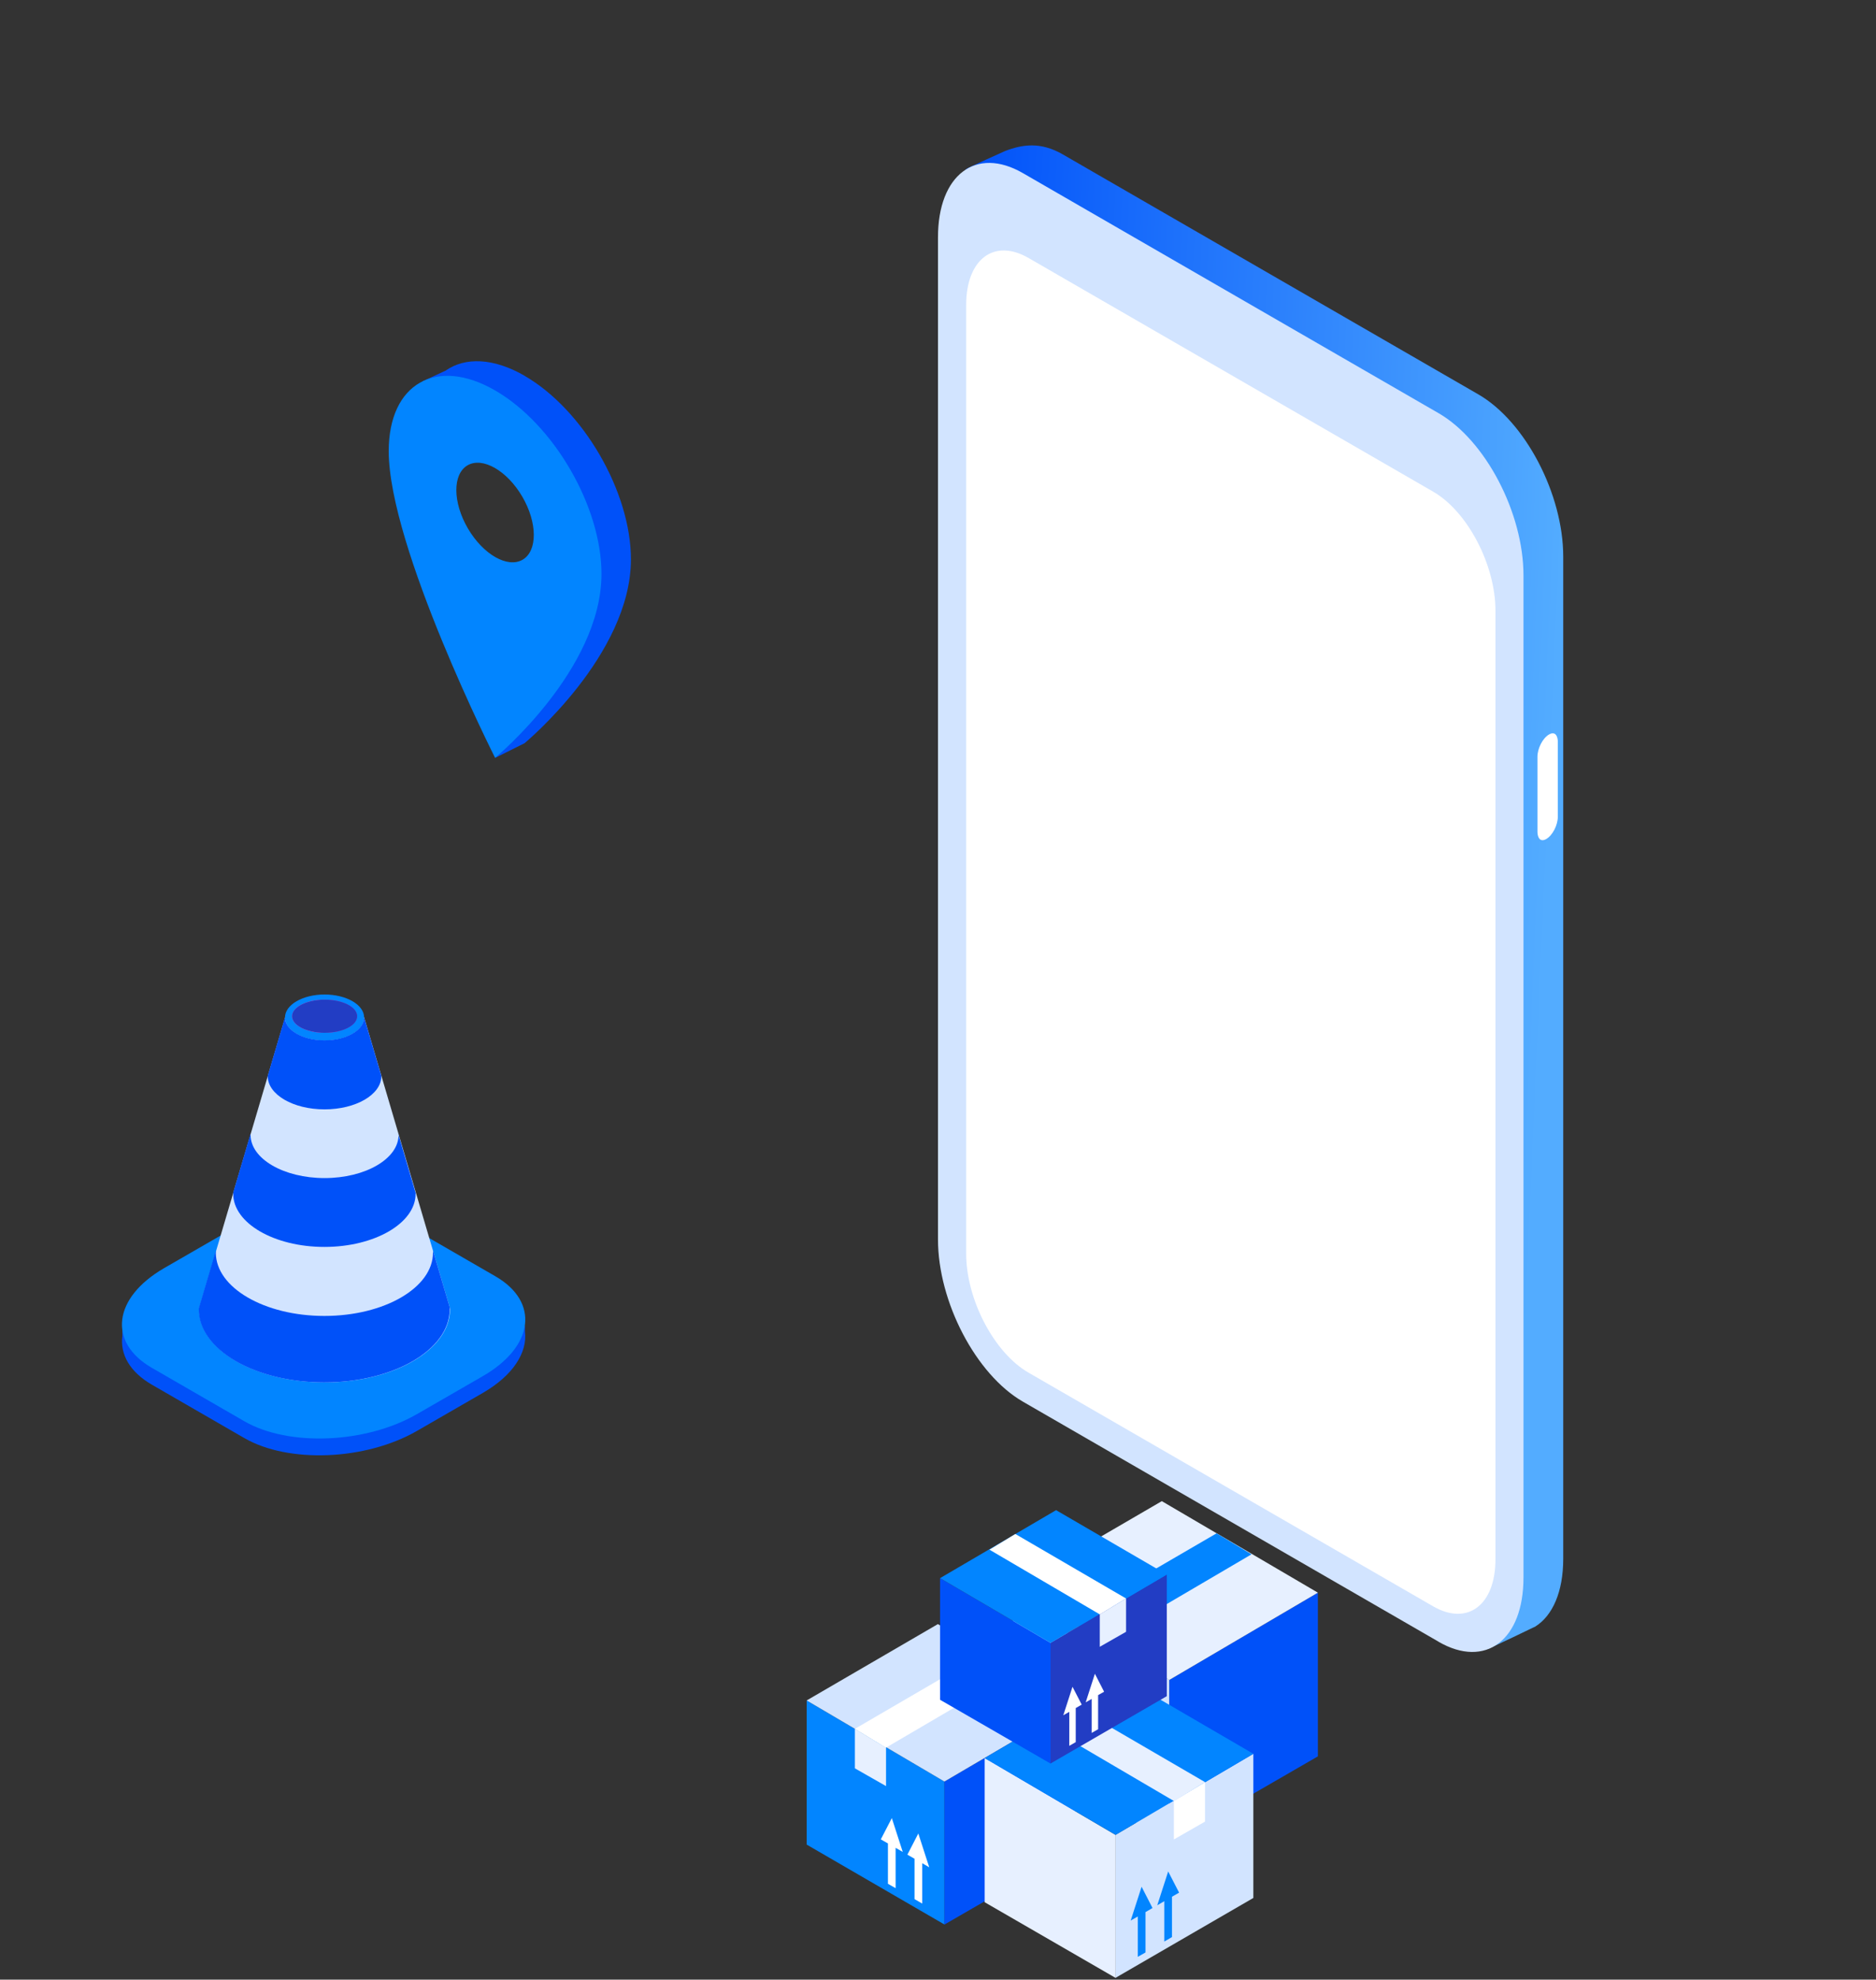
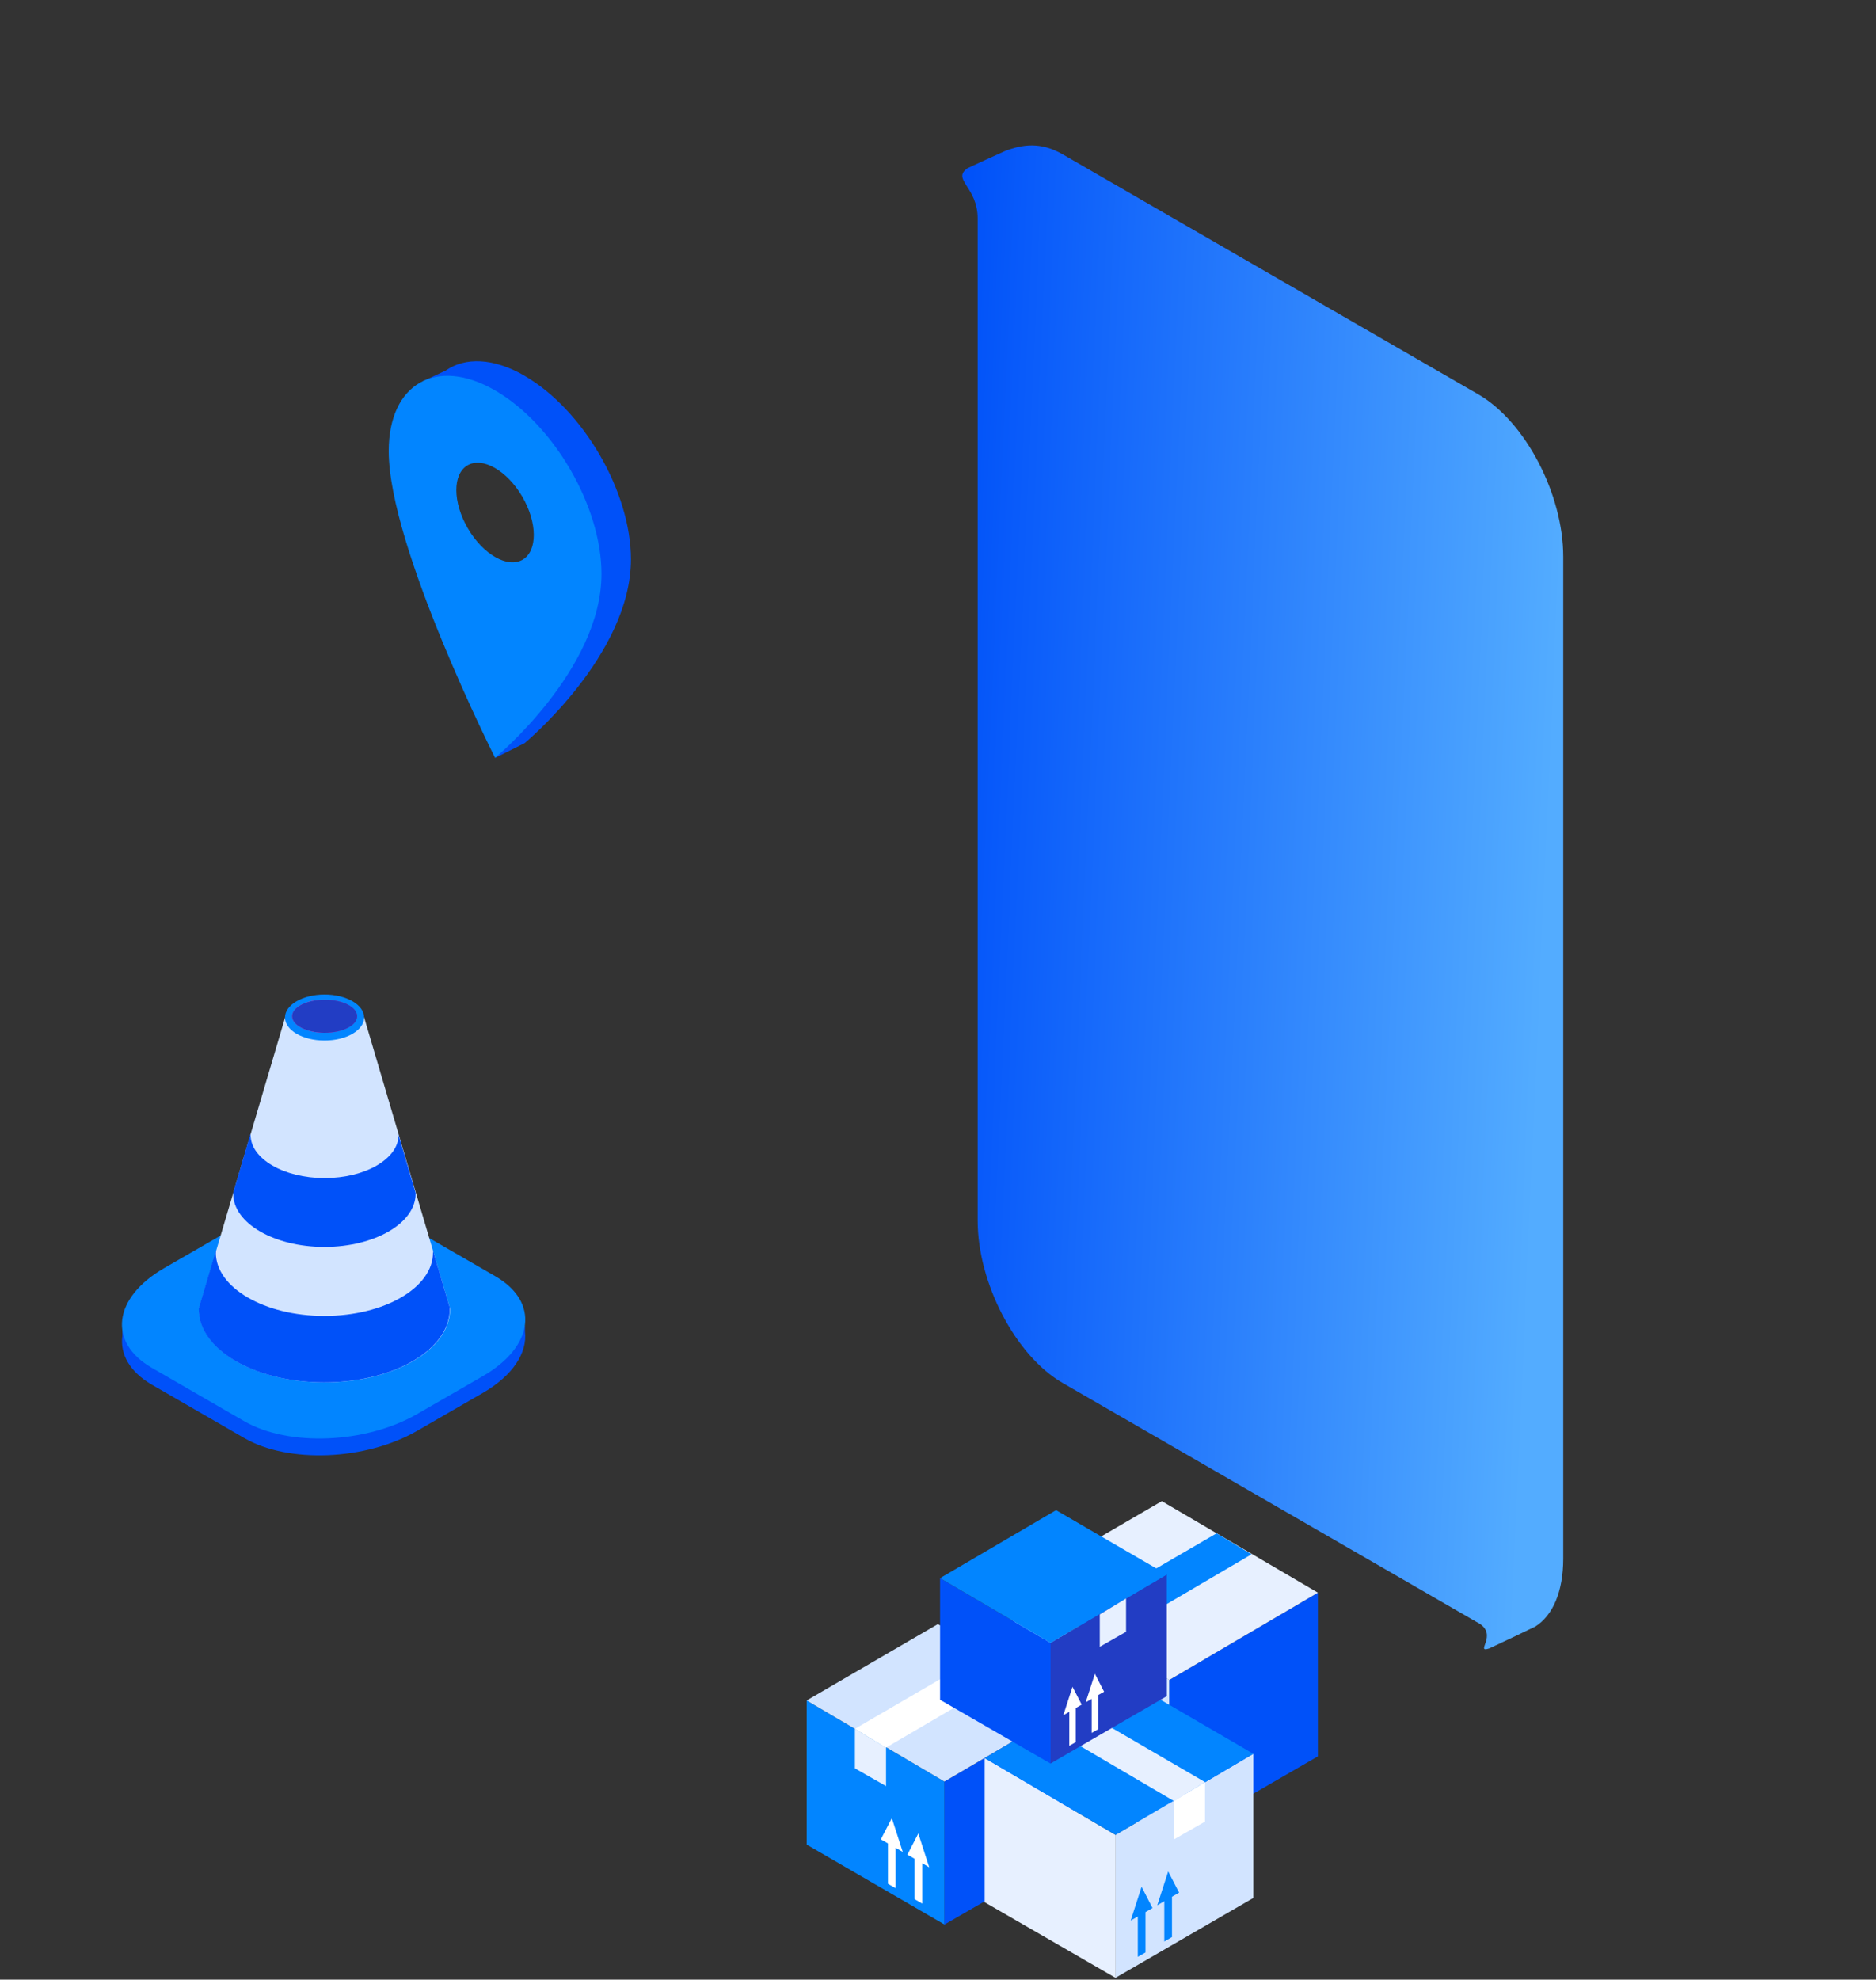
<svg xmlns="http://www.w3.org/2000/svg" width="400" height="422" viewBox="0 0 400 422" fill="none">
  <rect x="0" y="0" width="400" height="422" fill="#333333" stroke="none" />
  <path d="M315.199 345.974L226.557 294.794C216.557 289.025 208.457 273.532 208.457 260.203V46.582C208.457 39.8 202.882 38.302 206.266 35.875C206.391 35.778 214.172 32.241 214.324 32.185C217.958 30.799 221.842 30.174 226.571 32.893L315.212 84.072C325.212 89.842 333.312 105.334 333.312 118.663V332.284C333.312 339.372 331.024 344.42 327.376 346.723C327.154 346.861 317.778 351.313 317.543 351.397C314.311 352.478 319.581 348.484 315.212 345.96L315.199 345.974Z" fill="url(#paint0_linear_1903_179520)" />
-   <path d="M306.737 349.968L218.096 298.789C208.096 293.019 199.996 277.527 199.996 264.198V50.591C199.996 37.262 208.096 31.131 218.096 36.901L306.737 88.08C316.737 93.85 324.837 109.343 324.837 122.671V336.293C324.837 349.621 316.737 355.752 306.737 349.982V349.968Z" fill="#D2E4FF" />
-   <path d="M206.005 267.221V65.029C206.005 55.251 211.955 50.757 219.292 54.987L305.575 104.807C312.913 109.038 318.863 120.411 318.863 130.189V332.381C318.863 342.159 312.913 346.653 305.575 342.423L219.292 292.603C211.955 288.373 206.005 277 206.005 267.221Z" fill="white" />
-   <path d="M328.884 179.107C328.094 179.107 327.816 178.122 327.816 177.276V161.34C327.816 159.523 328.94 157.346 330.285 156.569C330.576 156.402 330.84 156.319 331.09 156.319C331.88 156.319 332.158 157.304 332.158 158.15V174.086C332.158 175.903 331.034 178.081 329.689 178.857C329.398 179.024 329.134 179.107 328.884 179.107Z" fill="white" />
  <path d="M111.93 283.814V282.648H26.089V284.774C25.574 288.65 27.632 292.422 32.365 295.166L52.084 306.552C61.516 312.005 77.977 311.319 88.883 305.043L102.979 296.915C109.426 293.177 112.478 288.307 111.93 283.848V283.814Z" fill="#0051F9" />
  <path d="M52.093 302.968L32.373 291.582C22.942 286.129 24.108 276.629 35.014 270.319L49.109 262.191C60.015 255.915 76.476 255.229 85.907 260.682L105.627 272.068C115.058 277.521 113.892 287.021 102.987 293.331L88.891 301.459C77.985 307.735 61.524 308.421 52.093 302.968Z" fill="#0285FF" />
  <path d="M77.639 216.87H60.8L42.452 278.91C42.452 278.91 42.452 279.047 42.452 279.116C42.452 287.724 54.421 294.686 69.202 294.686C83.984 294.686 95.953 287.724 95.953 279.116C95.953 279.047 95.953 278.979 95.953 278.91L77.639 216.87Z" fill="#D2E4FF" />
  <path d="M77.637 216.904C77.637 219.614 73.864 221.808 69.2 221.808C64.536 221.808 60.764 219.614 60.764 216.904C60.764 214.195 64.536 212 69.2 212C73.864 212 77.637 214.195 77.637 216.904Z" fill="#0285FF" />
  <path d="M95.953 278.91L92.318 266.598C92.318 266.598 92.318 266.907 92.318 267.044C92.318 274.486 81.96 280.522 69.168 280.522C56.376 280.522 46.019 274.486 46.019 267.044C46.019 266.907 46.019 266.735 46.019 266.598L42.384 278.91C42.384 278.91 42.384 279.047 42.384 279.116C42.384 287.724 54.353 294.686 69.134 294.686C83.915 294.686 95.884 287.724 95.884 279.116C95.884 279.047 95.884 278.979 95.884 278.91H95.953Z" fill="#0051F9" />
  <path d="M84.98 241.7C84.98 241.7 84.98 241.871 84.98 241.94C84.98 247.015 77.915 251.131 69.204 251.131C60.493 251.131 53.428 247.015 53.428 241.94C53.428 241.837 53.428 241.734 53.428 241.665L49.725 254.217C49.725 254.217 49.725 254.423 49.725 254.492C49.725 260.734 58.436 265.809 69.17 265.809C79.904 265.809 88.615 260.734 88.615 254.492C88.615 254.458 88.615 254.355 88.615 254.286L84.912 241.7H84.98Z" fill="#0051F9" />
-   <path d="M77.633 216.87C77.633 219.579 73.86 221.774 69.196 221.774C64.532 221.774 60.759 219.579 60.759 216.87L57.09 229.319V229.422C57.09 233.332 62.508 236.487 69.196 236.487C75.884 236.487 81.302 233.332 81.302 229.422C81.302 229.422 81.302 229.354 81.302 229.319L77.633 216.87Z" fill="#0051F9" />
  <path d="M69.211 220.162C73.037 220.162 76.138 218.58 76.138 216.63C76.138 214.679 73.037 213.097 69.211 213.097C65.385 213.097 62.283 214.679 62.283 216.63C62.283 218.58 65.385 220.162 69.211 220.162Z" fill="url(#paint1_linear_1903_179520)" />
  <g style="mix-blend-mode:multiply">
    <path d="M69.211 220.162C73.037 220.162 76.138 218.58 76.138 216.63C76.138 214.679 73.037 213.097 69.211 213.097C65.385 213.097 62.283 214.679 62.283 216.63C62.283 218.58 65.385 220.162 69.211 220.162Z" fill="#223DC4" />
  </g>
  <path d="M249.36 358.116V392.709L215.961 373.378V338.481L249.36 358.116Z" fill="#D2E4FF" />
  <path d="M249.319 358.116V392.709L280.998 374.41V339.513L249.319 358.116Z" fill="#0051F9" />
  <path d="M280.999 339.513L249.32 358.116L215.961 338.481L247.721 320L280.999 339.513Z" fill="#E7F0FF" />
  <path d="M235.19 349.938V359.209L227.64 354.897V345.343L235.19 349.938Z" fill="url(#paint2_linear_1903_179520)" />
  <path d="M266.848 331.335L235.149 349.938L227.64 345.343L259.399 326.862L266.848 331.335Z" fill="#0285FF" />
  <path d="M243.013 370.666L245.665 378.864L243.944 377.872V387.628L242.082 386.556V376.799L240.361 375.807L243.013 370.666Z" fill="url(#paint3_linear_1903_179520)" />
  <path d="M233.939 372.083L236.591 366.961L239.223 375.139L237.502 374.147V383.924L235.66 382.851V373.074L233.939 372.083Z" fill="url(#paint4_linear_1903_179520)" />
  <path d="M201.391 379.775V410.259L172 393.215V362.488L201.391 379.775Z" fill="#0285FF" />
  <path d="M201.375 379.775V410.259L229.289 394.126V363.399L201.375 379.775Z" fill="#0051F9" />
  <path d="M229.285 363.399L201.371 379.775L172 362.488L199.974 346.213L229.285 363.399Z" fill="#D2E4FF" />
  <path d="M188.921 372.568V380.746L182.281 376.961V368.54L188.921 372.568Z" fill="#E7F0FF" />
  <path d="M216.794 356.213L188.88 372.568L182.281 368.54L210.256 352.245L216.794 356.213Z" fill="white" />
  <path d="M195.802 390.847L198.13 398.053L196.632 397.183V405.786L194.993 404.834V396.231L193.475 395.361L195.802 390.847Z" fill="white" />
  <path d="M187.807 392.102L190.155 387.568L192.483 394.774L190.964 393.904V402.506L189.325 401.575V392.972L187.807 392.102Z" fill="white" />
  <path d="M237.825 391.151V421.635L267.237 404.592V373.864L237.825 391.151Z" fill="#D2E4FF" />
  <path d="M237.867 391.151V421.635L209.953 405.502V374.775L237.867 391.151Z" fill="#E7F0FF" />
  <path d="M209.953 374.775L237.867 391.151L267.238 373.864L239.264 357.569L209.953 374.775Z" fill="#0285FF" />
  <path d="M250.293 383.945V392.122L256.932 388.317V379.896L250.293 383.945Z" fill="white" />
  <path d="M222.421 367.569L250.335 383.945L256.934 379.896L228.959 363.622L222.421 367.569Z" fill="#E7F0FF" />
  <path d="M243.412 402.203L241.084 409.409L242.602 408.539V417.141L244.242 416.21V407.607L245.74 406.737L243.412 402.203Z" fill="#0285FF" />
  <path d="M251.408 403.458L249.08 398.944L246.752 406.15L248.25 405.28V413.882L249.889 412.931V404.328L251.408 403.458Z" fill="#0285FF" />
  <path d="M223.967 350.221V375.949L248.784 361.577V335.647L223.967 350.221Z" fill="#223DC4" />
  <path d="M224.003 350.221V375.949L200.441 362.346V336.416L224.003 350.221Z" fill="#0051F9" />
  <path d="M200.441 336.416L224.003 350.221L248.779 335.647L225.177 321.923L200.441 336.416Z" fill="#0285FF" />
  <path d="M234.491 344.149V351.051L240.098 347.853V340.748L234.491 344.149Z" fill="#E7F0FF" />
-   <path d="M210.967 330.344L234.508 344.149L240.095 340.748L216.493 327.004L210.967 330.344Z" fill="white" />
  <path d="M228.679 359.573L226.716 365.646L227.991 364.917V372.163L229.368 371.374V364.107L230.643 363.378L228.679 359.573Z" fill="white" />
  <path d="M235.415 360.626L233.452 356.8L231.488 362.893L232.764 362.164V369.411L234.14 368.621V361.354L235.415 360.626Z" fill="white" />
  <path d="M111.844 80.097C105.141 76.234 99.141 76.116 95 79.014L90.186 81.253L90.771 84.341C89.732 86.726 101.222 88.417 106.449 93.091C114.455 100.252 119.619 106.994 119.619 117.237C119.619 135.397 105.566 161.563 105.566 161.563L111.844 158.432C111.844 158.432 134.526 139.656 134.526 119.228C134.526 104.857 124.37 87.341 111.844 80.111V80.097Z" fill="#0051F9" />
  <path fill-rule="evenodd" clip-rule="evenodd" d="M105.565 161.548C105.565 161.548 128.248 142.788 128.248 122.344C128.248 107.974 118.092 90.457 105.565 83.228C93.039 75.999 82.883 81.779 82.883 96.165C82.883 116.593 105.565 161.563 105.565 161.548ZM111.358 105.865C114.604 111.418 114.64 117.438 111.438 119.311C108.235 121.183 103.007 118.198 99.76 112.644C96.513 107.09 96.478 101.07 99.68 99.198C102.883 97.326 108.111 100.311 111.358 105.865Z" fill="#0285FF" />
  <defs>
    <linearGradient id="paint0_linear_1903_179520" x1="328.826" y1="214.685" x2="197.944" y2="208.869" gradientUnits="userSpaceOnUse">
      <stop stop-color="#53ACFF" />
      <stop offset="1" stop-color="#0051F9" />
    </linearGradient>
    <linearGradient id="paint1_linear_1903_179520" x1="75.967" y1="216.63" x2="60.637" y2="216.63" gradientUnits="userSpaceOnUse">
      <stop offset="0.04" stop-color="#9F19AB" />
      <stop offset="0.16" stop-color="#AE24B0" />
      <stop offset="0.41" stop-color="#D643BF" />
      <stop offset="0.63" stop-color="#FF63CE" />
      <stop offset="0.87" stop-color="#DC48C1" />
    </linearGradient>
    <linearGradient id="paint2_linear_1903_179520" x1="232.984" y1="352.752" x2="212.377" y2="346.578" gradientUnits="userSpaceOnUse">
      <stop offset="0.04" stop-color="#C97052" />
      <stop offset="0.34" stop-color="#D47E61" />
      <stop offset="0.92" stop-color="#F2A389" />
      <stop offset="1" stop-color="#F7AA90" />
    </linearGradient>
    <linearGradient id="paint3_linear_1903_179520" x1="-1471.04" y1="-610.619" x2="-1485.8" y2="-611.051" gradientUnits="userSpaceOnUse">
      <stop offset="0.04" stop-color="#C97052" />
      <stop offset="0.34" stop-color="#D47E61" />
      <stop offset="0.92" stop-color="#F2A389" />
      <stop offset="1" stop-color="#F7AA90" />
    </linearGradient>
    <linearGradient id="paint4_linear_1903_179520" x1="-1477.46" y1="-614.323" x2="-1492.24" y2="-614.765" gradientUnits="userSpaceOnUse">
      <stop offset="0.04" stop-color="#C97052" />
      <stop offset="0.34" stop-color="#D47E61" />
      <stop offset="0.92" stop-color="#F2A389" />
      <stop offset="1" stop-color="#F7AA90" />
    </linearGradient>
  </defs>
</svg>